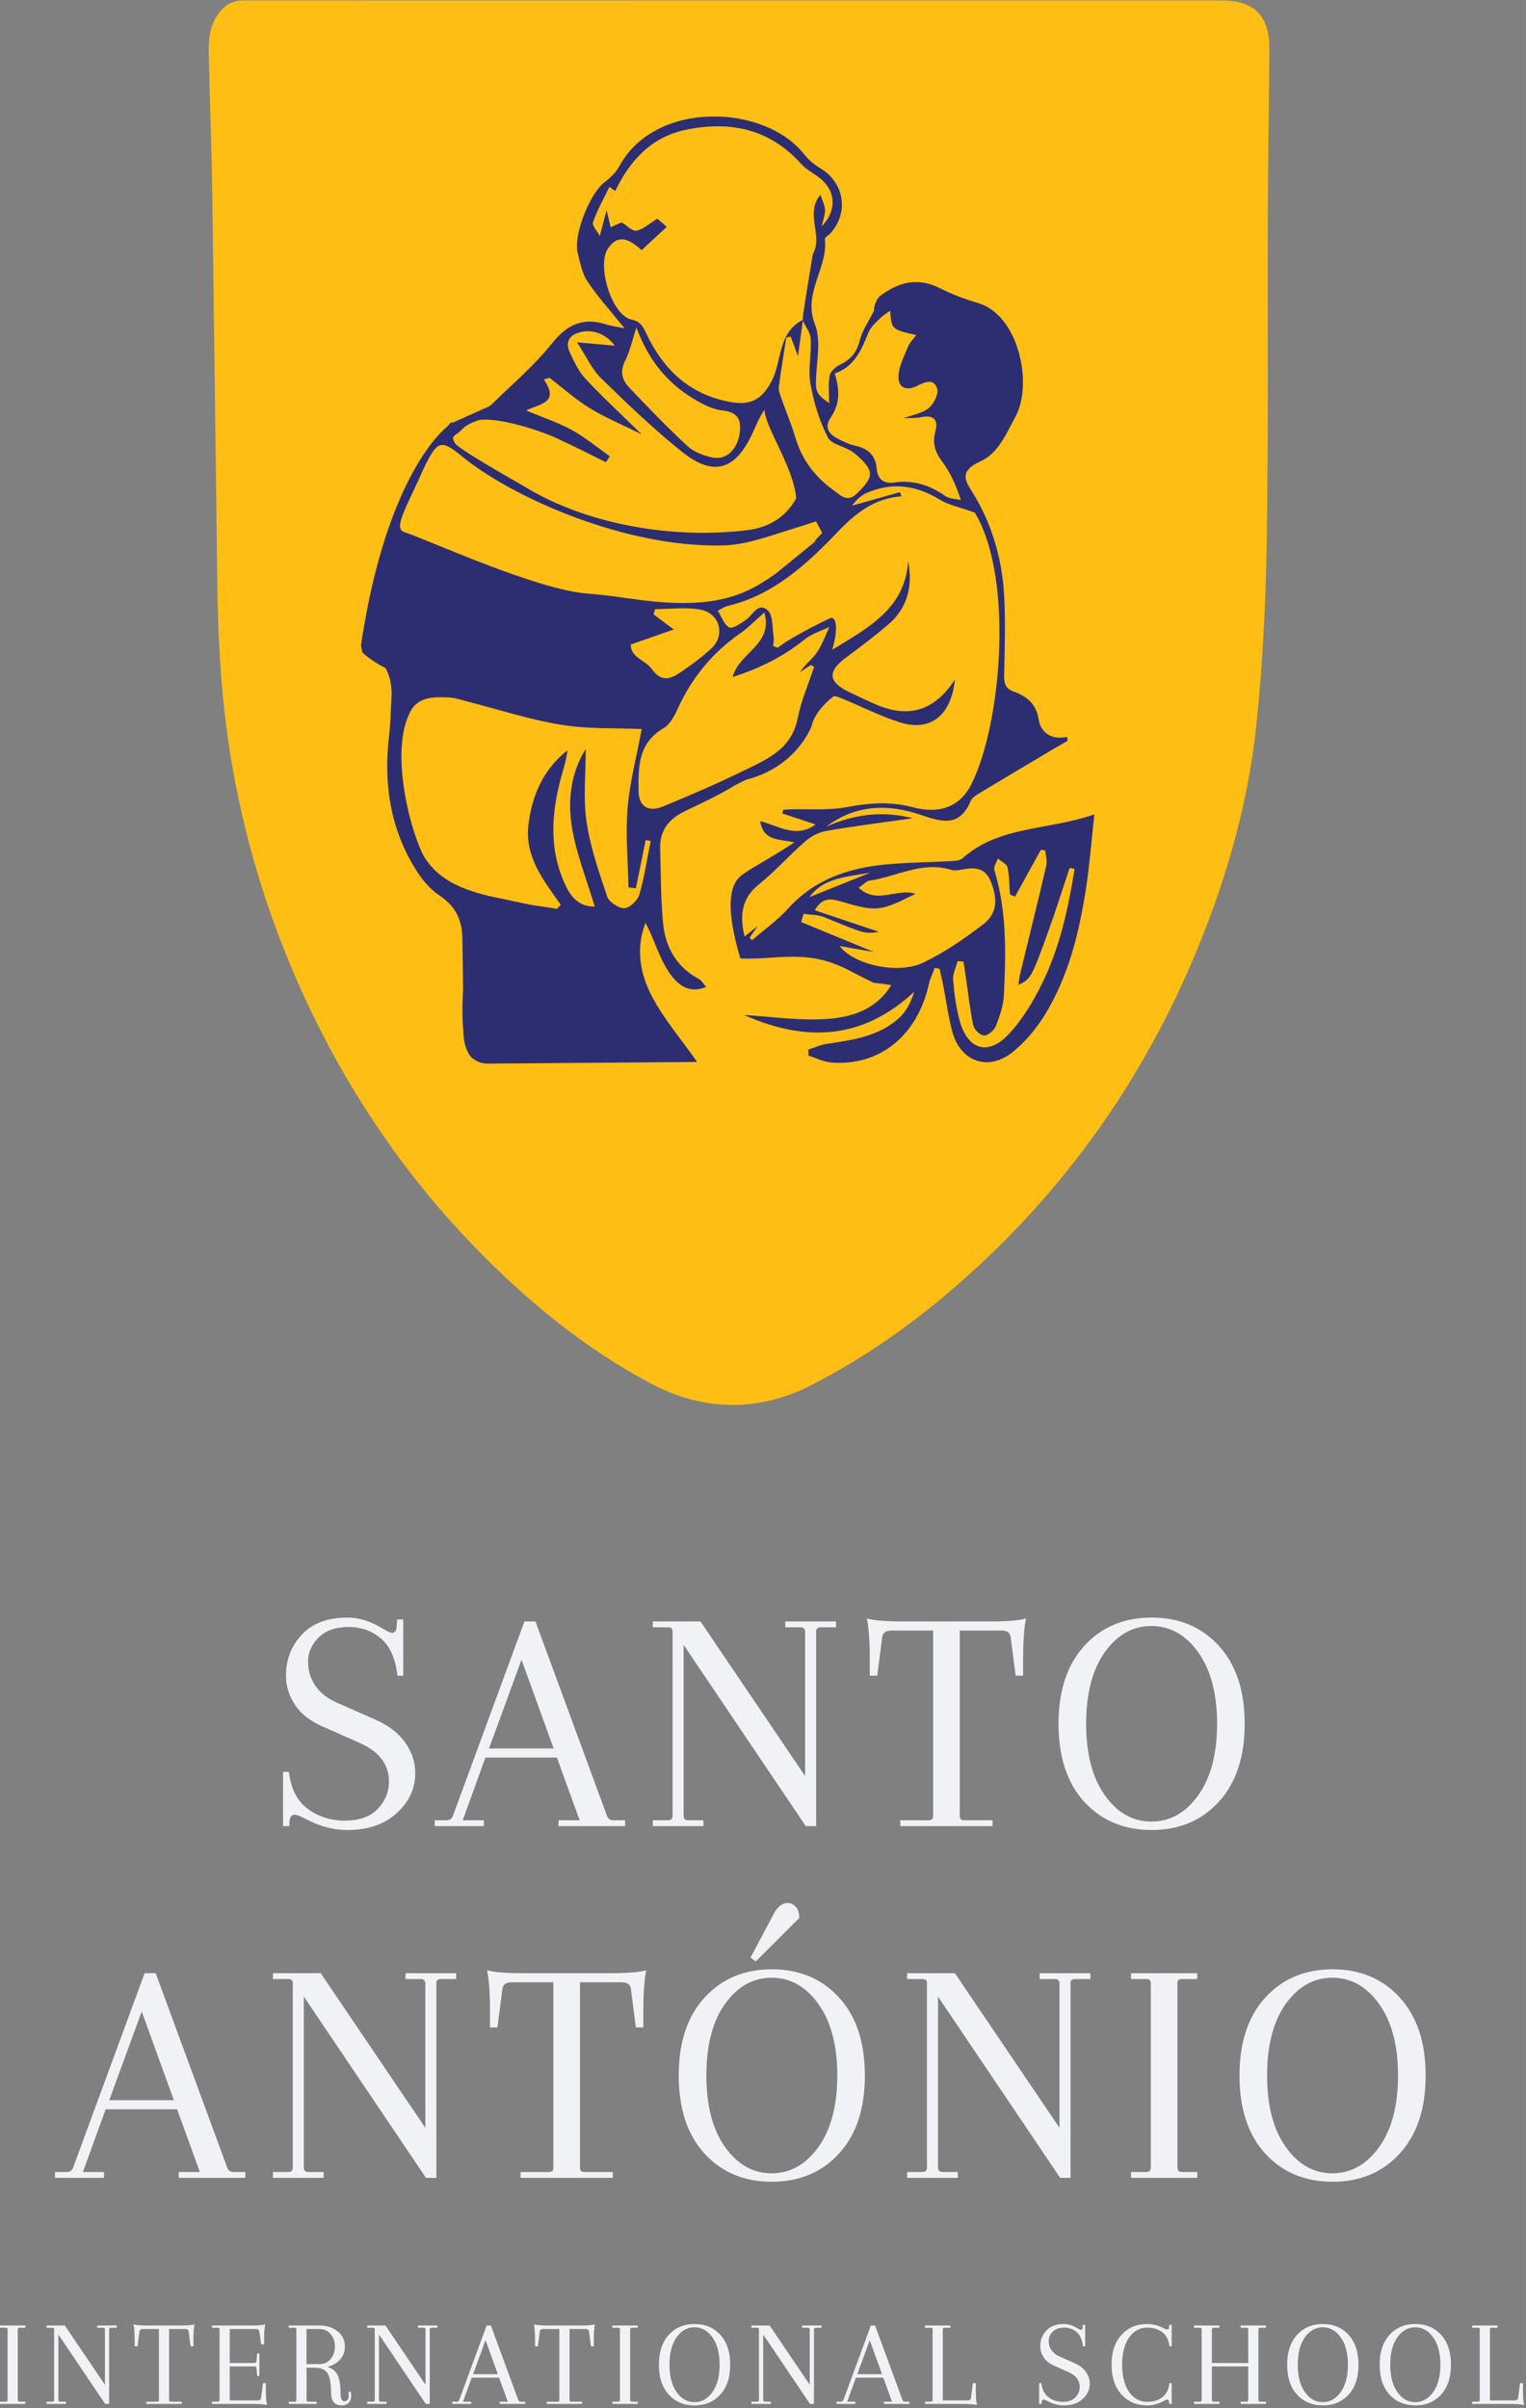
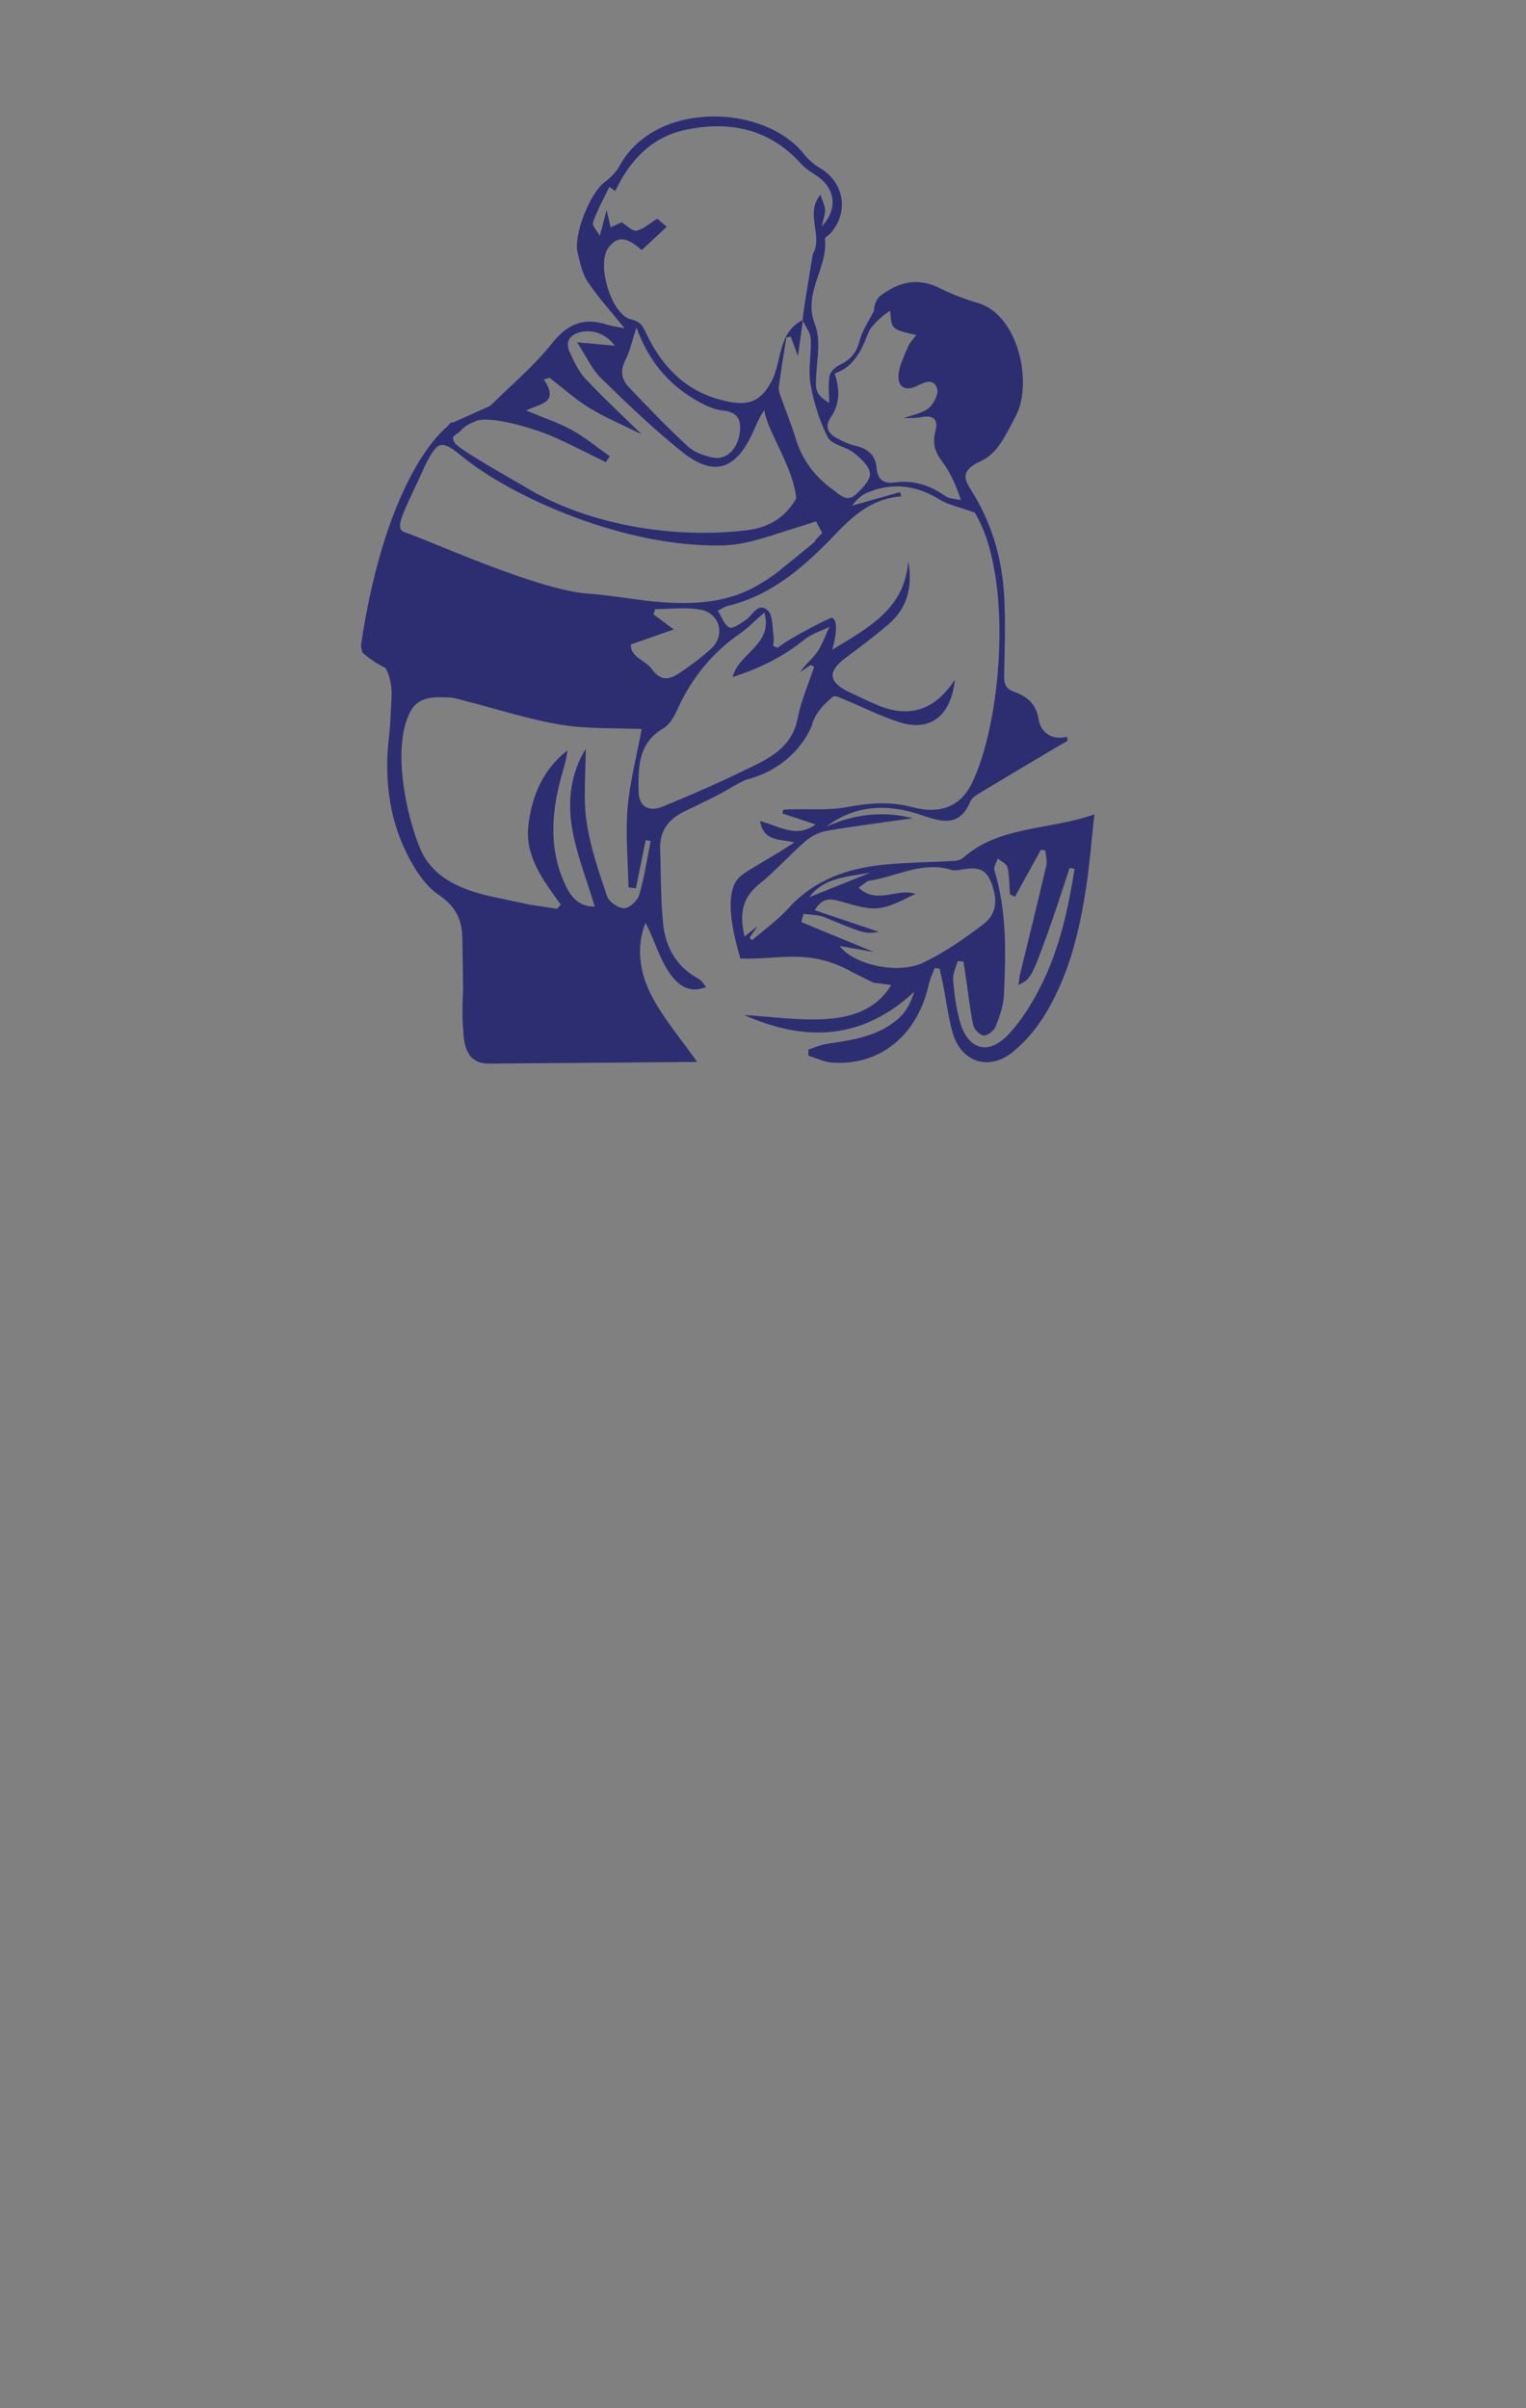
<svg xmlns="http://www.w3.org/2000/svg" width="564" height="890" viewBox="0 0 564 890" version="1.1" xml:space="preserve" style="fill-rule:evenodd;clip-rule:evenodd;stroke-linejoin:round;stroke-miterlimit:2;">
  <rect x="0" y="0" width="564" height="890" fill="#808080" stroke="none" />
-   <path d="M469.144,17.979c0.082,-12.197 -5.691,-17.841 -17.697,-17.835c-59.388,0.014 -118.777,0.006 -178.153,0.006c0,0.512 0,-0.518 0,0c-60.948,0 -122.212,0.047 -183.16,-0.001c-4.304,-0 -7.335,1.814 -9.67,5.258c-2.901,4.26 -3.406,9.061 -3.315,14.025c0.323,16.348 1.055,34.216 1.281,50.575c0.671,48.681 1.274,97.363 1.888,146.054c0.289,22.288 1.591,44.462 5.412,66.5c5.562,32.178 15.526,62.906 29.74,92.225c15.332,31.605 35.011,60.261 59.459,85.572c19.434,20.125 40.842,37.811 65.603,50.972c19.54,10.373 39.872,10.647 59.608,0.477c18.598,-9.557 35.743,-21.484 51.642,-35.122c42.173,-36.185 73.036,-80.389 93.225,-132.071c9.619,-24.634 16.536,-50.135 19.314,-76.389c2.4,-22.747 3.502,-45.707 3.866,-68.593c0.647,-40.7 0.251,-81.421 0.405,-122.136c0.06,-19.838 0.446,-39.67 0.552,-59.517" style="fill:#febe13;" />
  <path d="M366.115,325.61c2.709,6.539 2.476,12.026 -2.648,15.955c-6.982,5.33 -14.346,10.444 -22.238,14.22c-9.377,4.511 -25.827,0.728 -30.899,-6.138c4.999,0.875 9.694,1.698 12.642,2.216c-7.985,-3.295 -17.407,-7.187 -26.832,-11.064c0.282,-1.019 0.568,-2.036 0.854,-3.064c2.563,0.396 5.331,0.314 7.664,1.26c14.876,6.106 14.837,6.177 20.236,5.439c-6.535,-2.215 -14.928,-5.035 -23.754,-8.01c2.761,-4.85 6.024,-4.288 9.376,-3.308c13.536,3.947 14.678,3.847 27.822,-2.761c-6.698,-2.278 -14.192,4.117 -20.984,-2.252c1.8,-1.207 2.833,-2.443 4.01,-2.614c9.986,-1.46 19.393,-7.267 30.026,-4.043c1.094,0.339 2.429,0.237 3.595,0.028c4.555,-0.816 8.843,-1.332 11.13,4.136m2.673,-8.317c1.244,1.091 3.288,1.985 3.577,3.276c0.736,3.238 0.653,6.656 0.902,9.999c0.628,0.286 1.248,0.57 1.86,0.86c3.196,-5.779 6.385,-11.564 9.571,-17.334c0.54,0.068 1.09,0.143 1.633,0.223c0.155,1.874 0.781,3.872 0.373,5.63c-3.092,13.296 -6.418,26.56 -9.627,39.826c-0.328,1.346 -0.443,2.728 -0.689,4.274c4.565,-2.194 4.895,-2.663 11.352,-20.651c2.692,-7.471 5.054,-15.063 7.58,-22.603c0.609,0.105 1.227,0.213 1.846,0.339c-2.339,14.613 -5.483,29.102 -12.083,42.493c-3.244,6.594 -7.209,13.144 -12.166,18.493c-7.7,8.32 -15.408,5.906 -18.321,-5.159c-1.269,-4.831 -1.953,-9.879 -2.333,-14.875c-0.165,-2.234 1.08,-4.568 1.676,-6.847c0.719,0.049 1.444,0.109 2.165,0.165c0.312,2.162 0.661,4.313 0.97,6.472c0.846,5.725 1.435,11.497 2.662,17.136c0.341,1.548 2.571,3.698 3.949,3.72c1.475,0.016 3.715,-1.871 4.338,-3.422c1.462,-3.697 2.833,-7.656 3.023,-11.575c0.733,-15.478 1.094,-30.979 -3.525,-46.092c-0.38,-1.204 0.804,-2.888 1.267,-4.348m-47.124,5.256c-8.315,3.328 -15.396,6.175 -22.507,9.025c5.116,-7.061 13.35,-7.435 22.507,-9.025m27.661,-139.243c-5.704,-4.007 -11.791,-5.965 -18.741,-4.984c-3.892,0.544 -6.228,-1.048 -6.564,-5.118c-0.398,-4.878 -3.125,-7.393 -7.846,-8.443c-2.507,-0.551 -4.93,-1.736 -7.197,-2.996c-3.111,-1.739 -4.151,-4.283 -1.915,-7.526c3.37,-4.881 3.394,-10.125 1.433,-16.215c7.048,-2.386 9.806,-8.324 12.364,-14.86c0.947,-2.42 3.185,-4.346 5.291,-6.322l2.695,-1.932c0.057,0.002 0.101,0.009 0.159,0.011c0.497,6.84 0.497,6.84 9.618,8.903c-1.147,1.604 -2.403,2.795 -3.003,4.266c-1.408,3.454 -3.28,6.981 -3.542,10.583c-0.314,4.453 2.709,6.018 6.724,4.011c2.929,-1.484 6.273,-2.948 7.557,0.877c0.641,1.945 -1.218,5.716 -3.089,7.253c-2.414,1.97 -5.994,2.508 -9.356,3.772c2.21,-0.126 4.452,0.022 6.596,-0.404c4.522,-0.929 6.363,0.928 5.222,5.145c-1.17,4.315 -0.255,7.627 2.409,11.166c2.952,3.931 5.096,8.459 6.986,14.337c-1.959,-0.482 -4.275,-0.444 -5.801,-1.524m-33.107,-0.491c-3.224,2.954 -5.888,-0.029 -8.448,-1.871c-6.714,-4.869 -11.409,-11.122 -13.796,-19.188c-1.477,-4.985 -3.536,-9.791 -5.252,-14.706c-0.457,-1.31 -1.047,-2.773 -0.87,-4.063c0.787,-6.095 1.812,-12.155 2.774,-18.231c0.532,-0.11 1.073,-0.226 1.61,-0.345c0.846,2.305 1.705,4.584 2.689,7.206c0.617,-4.442 1.205,-8.754 1.803,-13.069c-0.029,-0.063 -0.064,-0.122 -0.092,-0.187c-0,-0.026 0.003,-0.051 0.008,-0.076c-9.299,4.733 -7.536,15.168 -11.499,22.663c-3.572,6.721 -7.696,8.964 -15.096,7.65c-15.213,-2.703 -24.994,-12.075 -31.309,-25.589c-1.193,-2.513 -2.059,-4.17 -5.445,-4.932c-7.333,-1.656 -12.953,-20.403 -8.442,-26.485c3.247,-4.383 6.639,-4.231 12.31,0.856c2.858,-2.664 5.735,-5.346 9.257,-8.609c-1.817,-1.581 -3.25,-2.821 -3.483,-3.02c-3.016,1.868 -5.211,3.935 -7.728,4.456c-1.463,0.303 -3.438,-1.879 -5.42,-3.091c-0.818,0.352 -2.463,1.082 -4.122,1.804c-0.48,-2.121 -0.978,-4.246 -1.466,-6.371c-0.748,2.838 -1.5,5.68 -2.514,9.557c-0.862,-1.629 -2.931,-3.762 -2.496,-5.02c1.542,-4.515 3.954,-8.739 6.026,-13.082c0.709,0.52 1.436,1.039 2.161,1.551c5.481,-11.413 13.464,-20.1 26.375,-22.714c16.241,-3.288 30.725,-0.227 42.291,12.612c1.69,1.879 4.034,3.205 6.15,4.684c6.587,4.671 7.54,12.134 1.51,18.458c0.558,-2.615 1.294,-4.403 1.213,-6.161c-0.091,-1.717 -1.008,-3.382 -1.706,-5.514c-5.874,7.001 1.169,15.034 -2.816,21.974c-3.417,20.904 -3.444,21.069 -3.751,24.323c0.045,-0.022 0.084,-0.046 0.13,-0.071c-0.016,0.111 -0.028,0.223 -0.046,0.334c1.058,2.217 2.785,4.389 2.907,6.654c0.32,5.536 -1.031,11.252 -0.1,16.614c1.193,6.81 3.275,13.702 6.419,19.82c1.407,2.774 6.621,3.359 9.547,5.665c2.556,2.033 5.831,4.966 6.035,7.697c0.189,2.496 -2.964,5.676 -5.318,7.817m-18.02,19.856l-10.184,8.283c-2.222,1.904 -5.726,4.054 -8.203,5.5c-10.506,6.076 -22.164,6.923 -33.877,6.211c-9.573,-0.575 -19.024,-2.587 -28.598,-3.259c-18.88,-1.323 -58.931,-19.798 -67.889,-22.74c-4.178,-1.37 0.345,-8.283 7.735,-24.768c4.376,-8.631 5.806,-9.628 13.1,-3.597c18.853,15.595 60.96,34.232 97.047,33.29c9.003,-0.235 17.989,-3.853 26.97,-6.542c2.448,-0.728 4.858,-1.566 7.29,-2.352c0.467,0.844 1.846,3.453 2.303,4.278c-5.694,5.696 0.549,0.614 -5.694,5.696m-35.33,37.045c-3.514,3.228 -7.39,6.108 -11.345,8.774c-3.732,2.521 -7.051,3.796 -10.717,-1.321c-2.306,-3.232 -7.757,-4.114 -7.672,-8.959c5.501,-1.928 10.221,-3.581 15.889,-5.555c-3.287,-2.445 -5.375,-4.021 -7.472,-5.583c0.184,-0.644 0.376,-1.285 0.551,-1.927c5.652,-0 11.465,-0.839 16.905,0.211c7.13,1.377 9.119,9.569 3.861,14.36m10.797,-5.689c2.89,-2.008 5.371,-4.624 8.837,-7.642c3.352,11.942 -9.338,14.708 -11.741,23.862c10.433,-3.343 18.984,-7.743 26.716,-13.973c2.577,-2.075 6.012,-3.06 9.064,-4.558c-1.489,3.152 -2.632,6.538 -4.584,9.377c-1.771,2.566 -4.406,4.542 -6.291,7.311c1.328,-0.869 2.662,-1.728 4.004,-2.599c0.408,0.22 0.814,0.438 1.227,0.653c-2.091,6.36 -4.831,12.582 -6.109,19.095c-2.294,11.665 -11.784,15.299 -20.583,19.601c-9.549,4.667 -19.342,8.859 -29.168,12.923c-5.303,2.189 -8.941,0.102 -9.025,-5.664c-0.127,-8.822 -0.185,-17.822 9.23,-23.264c2.348,-1.359 4.019,-4.492 5.222,-7.157c5.193,-11.474 12.836,-20.778 23.201,-27.965m-37.392,96.676c-0.629,2.144 -3.616,4.957 -5.553,4.976c-2.168,0.042 -5.655,-2.333 -6.341,-4.395c-3.064,-9.094 -6.255,-18.318 -7.617,-27.769c-1.269,-8.722 -0.275,-17.769 -0.275,-26.709c-5.552,8.811 -6.719,19.048 -5.086,29.07c1.605,9.747 5.415,19.122 8.407,29.155c-4.748,0.223 -8.1,-2.494 -10.288,-6.789c-6.729,-13.376 -5.897,-27.21 -2.083,-41.143c0.883,-3.208 1.921,-6.365 2.291,-9.786c-9,7.093 -13.179,16.797 -14.438,27.704c-1.366,11.708 5.644,20.483 11.966,29.369c-0.457,0.488 -0.923,1.001 -1.383,1.502l-9.971,-1.502l-15.263,-3.243c-10.036,-2.472 -18.193,-5.914 -23.405,-13.754c-4.654,-6.954 -13.957,-39.494 -5.345,-54.772c2.965,-5.263 8.853,-5.05 14.13,-4.821c2.161,0.101 4.319,0.873 6.457,1.415c11.627,2.961 23.11,6.741 34.904,8.662c10.011,1.65 20.369,1.163 29.783,1.579c-1.84,9.98 -4.411,19.587 -5.22,29.342c-0.796,9.654 0.153,19.452 0.345,29.197c0.916,0.104 1.816,0.21 2.726,0.316c1.209,-5.948 2.431,-11.881 3.643,-17.82c0.608,0.11 1.212,0.212 1.824,0.341c-1.334,6.645 -2.31,13.406 -4.208,19.875m-65.604,-171.915c1.193,-1.322 2.851,-2.331 6.389,-3.54c7.121,-1.073 21.901,3.667 28.173,6.498c6.313,2.838 12.463,6.045 18.691,9.077c0.488,-0.719 0.962,-1.453 1.452,-2.175c-4.665,-3.289 -9.096,-6.994 -14.068,-9.733c-5.034,-2.766 -10.578,-4.573 -16.845,-7.184c4.654,-2.469 12.654,-2.621 6.525,-11.49c0.711,-0.19 1.428,-0.389 2.136,-0.585c4.91,3.758 9.534,7.937 14.774,11.158c5.671,3.486 11.893,6.06 19.231,9.695c-7.782,-7.617 -14.527,-13.846 -20.778,-20.556c-2.523,-2.713 -4.207,-6.341 -5.779,-9.785c-1.619,-3.549 -0.396,-6.164 3.622,-7.327c4.15,-1.193 9.471,0.11 13.056,4.927c-3.927,-0.347 -7.831,-0.708 -13.974,-1.246c3.503,5.374 5.514,9.993 8.852,13.245c9.623,9.399 19.382,18.751 29.868,27.16c11.621,9.363 19.744,6.911 26.069,-6.672c1.397,-2.965 2.538,-6.03 4.465,-8.761c0.432,6.802 10.835,21.324 11.73,32.681c-4.01,7.366 -10.623,10.845 -17.87,11.753c-27.94,3.466 -59.857,-2.14 -82.677,-16.172c-2.129,-1.31 -24.31,-13.686 -25.628,-16.049c-1.68,-3.03 0.259,-2.331 2.586,-4.919m60.404,-25.523c1.772,-3.483 2.579,-7.45 4.158,-12.22c4.324,11.91 11.307,20.488 21.266,26.434c3.213,1.921 6.868,3.848 10.482,4.225c5.829,0.606 7.119,3.55 6.378,8.515c-0.874,5.974 -4.985,9.937 -10.043,8.879c-3.235,-0.686 -6.808,-1.992 -9.153,-4.158c-7.516,-6.947 -14.614,-14.33 -21.661,-21.751c-2.629,-2.758 -3.438,-6.004 -1.427,-9.924m121.504,184.94c-8.319,0.472 -16.666,0.533 -24.951,1.285c-13.923,1.273 -26.561,5.478 -36.364,16.336c-3.943,4.343 -8.84,7.814 -13.296,11.68c-0.306,-0.303 -0.614,-0.611 -0.922,-0.911c0.922,-1.328 1.832,-2.648 2.997,-4.346c-1.747,1.408 -3.129,2.513 -4.855,3.891c-1.819,-7.793 -1.22,-14.057 5.335,-19.304c6.112,-4.902 11.326,-10.888 17.264,-16.019c2.15,-1.846 5.098,-3.299 7.884,-3.752c10.646,-1.822 21.369,-3.167 31.71,-4.639c-10.662,-2.745 -21.452,-1.642 -31.971,3.095c10.86,-8.245 22.955,-8.416 34.926,-4.329c7.872,2.689 14.309,4.56 18.363,-5.043c0.494,-1.183 1.871,-2.136 3.067,-2.847c9.249,-5.58 18.548,-11.091 27.828,-16.609c1.658,-0.977 3.308,-1.901 4.967,-2.86c-0.052,-0.495 -0.109,-0.995 -0.165,-1.494c-5.913,1.389 -9.774,-1.82 -10.49,-6.356c-0.965,-6.083 -4.55,-8.661 -9.397,-10.44c-3.123,-1.157 -3.432,-3.201 -3.37,-6.09c0.192,-9.628 0.526,-19.283 0.018,-28.888c-0.693,-12.997 -4.05,-25.472 -10.62,-36.76c-3.197,-5.473 -7.172,-9.195 2.075,-13.421c6.333,-2.893 9.345,-10.115 12.845,-16.683c6.26,-11.76 1.187,-37.29 -14.069,-41.728c-4.788,-1.401 -9.545,-3.198 -13.995,-5.449c-7.765,-3.902 -14.509,-2.468 -20.888,1.99c-0.364,0.221 -0.684,0.461 -0.974,0.711c-0.266,0.198 -0.528,0.389 -0.79,0.598c0.05,0.005 0.082,0.028 0.121,0.042c-1.992,2.217 -1.822,4.967 -1.822,4.967c-1.843,3.712 -4.356,7.238 -5.343,11.156c-1.111,4.411 -3.38,6.963 -7.286,8.846c-1.581,0.768 -3.491,2.466 -3.786,4.017c-0.596,3.09 -0.166,6.383 -0.166,10.146c-4.844,-3.279 -5.076,-4.565 -4.844,-9.423c0.304,-6.584 1.858,-13.931 -0.41,-19.665c-4.611,-11.685 4.916,-20.844 3.679,-31.578c-0.056,-0.606 1.358,-1.345 2.031,-2.071c7.005,-7.807 5.128,-18.855 -3.917,-24.188c-2.147,-1.273 -4.19,-3.008 -5.725,-4.962c-14.564,-18.656 -55.076,-20.254 -68.392,4.368c-1.269,2.33 -3.409,4.339 -5.558,5.974c-5.326,4.092 -11.463,19.452 -9.823,25.983c0.897,3.623 1.625,7.575 3.628,10.584c3.742,5.631 8.351,10.679 13.708,17.325c-3.503,-0.719 -5.072,-0.895 -6.54,-1.367c-8.565,-2.794 -14.574,-0.244 -20.314,6.979c-6.59,8.277 -14.849,15.211 -22.432,22.678c-0.661,0.648 -1.695,0.971 -2.588,1.372c-3.888,1.767 -7.785,3.498 -11.446,5.134c-0.271,-0 -0.544,-0.008 -0.822,-0.016l-1.593,1.741c-0,-0 -22.144,16.377 -31.701,80.725c0.17,0.855 0.322,1.704 0.518,2.571l-0.001,-0c3.941,3.588 8.56,5.727 8.56,5.727c1.891,3.371 2.483,7.262 2.186,11.676c-0.299,4.425 -0.299,8.871 -0.838,13.26c-1.852,15.344 -0.237,30.258 6.742,44.08c2.823,5.57 6.622,11.542 11.622,14.881c6.258,4.181 8.572,9.173 8.694,15.923c0.126,6.42 0.222,12.841 0.281,19.265c-0.045,0.638 -0.584,8.25 0.079,15.046c0.062,3.511 0.714,6.285 1.932,8.281c0.493,0.961 1.084,1.694 1.799,2.104l0.054,0.015c1.493,1.181 3.413,1.75 5.748,1.677l0.079,0.022l25.777,-0.206c0.028,0.006 0.06,0.014 0.089,0.02c0.002,-0.009 0.007,-0.014 0.011,-0.023l50.935,-0.41c-6.056,-8.614 -12.403,-15.966 -16.763,-24.333c-4.367,-8.341 -5.982,-17.764 -2.325,-27.092c2.91,5.433 4.536,11.261 7.467,16.329c4.443,7.72 9.169,9.689 14.959,7.403c-0.989,-1.101 -1.689,-2.436 -2.8,-3.027c-8.213,-4.418 -12.26,-11.701 -13.131,-20.501c-0.895,-9.142 -0.791,-18.402 -1.085,-27.614c-0.205,-6.636 3.157,-10.921 8.953,-13.737c5.955,-2.905 12.041,-5.649 17.696,-9.083c1.555,-0.942 3.366,-1.835 5.223,-2.678l-0.004,0.005c18.897,-4.874 24.144,-19.924 24.144,-19.924c1.459,-6.213 8.156,-10.915 8.162,-10.92c0.601,0.027 1.182,0.105 1.711,0.317c7.658,3.004 15.002,6.919 22.834,9.374c11.11,3.486 18.874,-2.515 20.209,-15.84c-7.538,11.608 -17.103,14.298 -28.769,9.361c-3.513,-1.487 -6.953,-3.151 -10.403,-4.797c-7.657,-3.673 -7.941,-7.644 -1.138,-12.651c5.324,-3.935 10.613,-7.945 15.656,-12.235c7.181,-6.121 9.118,-14.173 7.416,-23.479c-1.262,17.656 -14.612,24.512 -28.084,32.79c2.164,-7.642 1.579,-11.491 -0.253,-11.871c-0.431,0.027 -14.959,7.076 -19.918,11.13c-0.541,-0.213 -1.111,-0.439 -1.654,-0.648c0.068,-1.155 0.339,-2.342 0.152,-3.456c-0.541,-3.355 -0.165,-7.906 -2.183,-9.736c-3.61,-3.237 -5.539,1.893 -8.17,3.61c-1.893,1.247 -4.639,3.297 -6,2.707c-1.86,-0.818 -2.763,-3.808 -4.284,-6.175c1.799,-0.899 2.637,-1.525 3.567,-1.748c16.893,-3.971 29.222,-15.329 40.523,-27.149c6.934,-7.242 13.691,-12.593 23.776,-13.398c-0.182,-0.505 -0.363,-1.014 -0.539,-1.533c-5.893,1.663 -11.8,3.332 -17.697,4.992c1.493,-1.985 3.213,-3.716 5.292,-4.641c9.368,-4.115 18.257,-2.996 27.007,2.35c3.34,2.045 7.459,2.842 13.081,4.881c14.657,24.402 9.688,78.821 -1.343,100.5c-4.143,8.156 -11.705,11.05 -21.643,8.364c-8.216,-2.206 -16.139,-1.566 -24.412,-0.021c-6.732,1.261 -13.817,0.612 -20.745,0.811c-0.885,0.031 -1.772,0.086 -2.657,0.122c-0.099,0.468 -0.211,0.928 -0.322,1.416c3.911,1.292 7.845,2.57 12.252,4.04c-7.203,5.309 -13.571,0.503 -20.486,-1.229c1.276,7.619 7.152,6.552 12.66,7.867c-9.882,6.511 -16.73,9.824 -19.902,12.489c-5.72,4.803 -3.923,17.336 -0.071,30.406c14.228,0.642 25.263,-4.032 41.483,5.112l7.249,3.626c1.071,0.535 0,-0 7.043,1.113c-5.829,9.477 -15.319,12.103 -25.016,12.589c-9.741,0.495 -19.601,-0.949 -29.398,-1.549c22.48,9.967 43.562,9.429 62.907,-8.579c-1.273,4.019 -2.971,7.301 -5.54,9.634c-7.538,6.879 -17.227,8.202 -26.834,9.632c-2.307,0.347 -4.502,1.378 -6.755,2.082c0.012,0.769 0.028,1.536 0.043,2.29c2.859,0.871 5.687,2.31 8.599,2.525c17.783,1.347 31.71,-10.047 35.883,-28.954c0.463,-2.062 1.44,-4.015 2.169,-6.01c0.6,0.09 1.215,0.185 1.802,0.281c0.451,2.048 0.947,4.111 1.356,6.175c1.11,5.704 1.851,11.524 3.364,17.114c3.006,11.14 13.294,14.769 22.34,7.49c4.591,-3.696 8.62,-8.521 11.739,-13.556c8.923,-14.449 12.851,-30.699 15.371,-47.285c1.284,-8.404 1.936,-16.897 3.046,-26.975c-17.314,6.012 -35.099,4.133 -48.6,16.135c-0.805,0.715 -2.184,1.008 -3.298,1.068" style="fill:#2d2e71;" />
-   <path d="M127.328,887.523c0.46,0 0.836,-0.191 1.127,-0.575c0.291,-0.383 0.437,-0.843 0.437,-1.38c-0,-0.536 -0.046,-1.035 -0.138,-1.495l0.874,-0.138c0.123,0.46 0.184,0.966 0.184,1.518c0,1.104 -0.33,1.978 -0.989,2.622c-0.659,0.644 -1.51,0.966 -2.553,0.966c-2.607,0 -3.91,-1.579 -3.91,-4.738c-0,-3.158 -0.399,-5.481 -1.196,-6.969c-0.797,-1.487 -2.423,-2.231 -4.876,-2.231l-2.99,0l-0,11.914c-0,0.43 0.215,0.644 0.644,0.644l3.082,0l-0,0.828l-10.304,0l-0,-0.828l2.162,0c0.429,0 0.644,-0.214 0.644,-0.644l-0,-26.128c-0,-0.368 -0.215,-0.552 -0.644,-0.552l-2.162,0l-0,-0.828l11.454,0c2.576,0 4.769,0.706 6.578,2.116c1.809,1.411 2.714,3.297 2.714,5.658c0,1.902 -0.59,3.504 -1.771,4.807c-1.181,1.304 -2.737,2.201 -4.669,2.691c2.177,0.736 3.557,2.055 4.14,3.956c0.46,1.564 0.69,3.42 0.69,5.566c-0,2.147 0.491,3.22 1.472,3.22Zm304.842,0.966l-0.046,-0.644c-0.031,-0.644 -0.276,-0.966 -0.736,-0.966c-0.245,0 -0.69,0.169 -1.334,0.506c-1.993,1.104 -4.002,1.656 -6.026,1.656c-3.864,0 -7.03,-1.334 -9.499,-4.002c-2.469,-2.668 -3.703,-6.34 -3.703,-11.017c-0,-4.676 1.219,-8.356 3.657,-11.04c2.438,-2.683 5.62,-4.025 9.545,-4.025c1.993,0 3.987,0.506 5.98,1.518c0.644,0.338 1.104,0.506 1.38,0.506c0.46,0 0.705,-0.322 0.736,-0.966l0.046,-0.782l0.874,0l0,7.958l-0.828,0c-0.276,-2.361 -1.158,-4.101 -2.645,-5.221c-1.487,-1.119 -3.335,-1.679 -5.543,-1.679c-2.791,0 -5.037,1.227 -6.739,3.68c-1.702,2.454 -2.553,5.812 -2.553,10.074c-0,4.263 0.859,7.606 2.576,10.028c1.717,2.423 3.956,3.634 6.716,3.634c2.208,0 4.056,-0.559 5.543,-1.679c1.487,-1.119 2.369,-2.859 2.645,-5.221l0.828,0l-0,7.682l-0.874,0Zm81.374,-3.45c-2.423,-2.668 -3.634,-6.348 -3.634,-11.04c0,-4.692 1.219,-8.372 3.657,-11.04c2.438,-2.668 5.612,-4.002 9.522,-4.002c3.91,0 7.084,1.334 9.522,4.002c2.438,2.668 3.657,6.348 3.657,11.04c-0,4.692 -1.219,8.372 -3.657,11.04c-2.438,2.668 -5.612,4.002 -9.522,4.002c-3.91,0 -7.092,-1.334 -9.545,-4.002Zm-34.178,0c-2.423,-2.668 -3.634,-6.348 -3.634,-11.04c-0,-4.692 1.219,-8.372 3.657,-11.04c2.438,-2.668 5.612,-4.002 9.522,-4.002c3.91,0 7.084,1.334 9.522,4.002c2.438,2.668 3.657,6.348 3.657,11.04c-0,4.692 -1.219,8.372 -3.657,11.04c-2.438,2.668 -5.612,4.002 -9.522,4.002c-3.91,0 -7.092,-1.334 -9.545,-4.002Zm-86.204,4.002c-2.024,0 -4.048,-0.552 -6.072,-1.656c-0.675,-0.337 -1.135,-0.506 -1.38,-0.506c-0.46,0 -0.705,0.322 -0.736,0.966l-0.046,0.644l-0.874,0l-0,-7.682l0.828,0c0.276,2.362 1.158,4.102 2.645,5.221c1.487,1.12 3.251,1.679 5.29,1.679c2.039,0 3.588,-0.552 4.646,-1.656c1.058,-1.104 1.587,-2.407 1.587,-3.91c-0,-2.392 -1.38,-4.201 -4.14,-5.428l-5.474,-2.438c-1.656,-0.736 -2.898,-1.74 -3.726,-3.013c-0.828,-1.272 -1.242,-2.645 -1.242,-4.117c-0,-2.238 0.751,-4.163 2.254,-5.773c1.503,-1.61 3.665,-2.415 6.486,-2.415c1.656,0 3.358,0.552 5.106,1.656c0.583,0.338 0.981,0.506 1.196,0.506c0.399,0 0.613,-0.322 0.644,-0.966l0.046,-0.92l0.874,0l-0,7.958l-0.828,0c-0.245,-2.361 -1.004,-4.101 -2.277,-5.221c-1.273,-1.119 -2.821,-1.679 -4.646,-1.679c-1.825,0 -3.235,0.499 -4.232,1.495c-0.997,0.997 -1.495,2.132 -1.495,3.404c-0,1.273 0.345,2.415 1.035,3.427c0.69,1.012 1.71,1.81 3.059,2.392l5.52,2.438c1.84,0.828 3.228,1.909 4.163,3.243c0.935,1.334 1.403,2.768 1.403,4.301c-0,2.178 -0.874,4.064 -2.622,5.658c-1.748,1.595 -4.079,2.392 -6.992,2.392Zm-146.004,-4.002c-2.423,-2.668 -3.634,-6.348 -3.634,-11.04c-0,-4.692 1.219,-8.372 3.657,-11.04c2.438,-2.668 5.612,-4.002 9.522,-4.002c3.91,0 7.084,1.334 9.522,4.002c2.438,2.668 3.657,6.348 3.657,11.04c-0,4.692 -1.219,8.372 -3.657,11.04c-2.438,2.668 -5.612,4.002 -9.522,4.002c-3.91,0 -7.092,-1.334 -9.545,-4.002Zm-168.82,3.45l-0,-0.828l2.162,0c0.429,0 0.644,-0.214 0.644,-0.644l-0,-26.128c-0,-0.368 -0.215,-0.552 -0.644,-0.552l-2.162,0l-0,-0.828l14.582,0c2.423,0 4.125,-0.138 5.106,-0.414c-0.276,1.258 -0.414,3.006 -0.414,5.244l-0,2.162l-1.058,0l-0.69,-4.692c-0.061,-0.674 -0.491,-1.012 -1.288,-1.012l-9.66,0l-0,12.558l9.246,0c0.368,0 0.583,-0.214 0.644,-0.644l0.23,-2.852l0.828,0l-0,8.28l-0.828,0l-0.23,-2.852c-0.061,-0.429 -0.276,-0.644 -0.644,-0.644l-9.246,0l-0,12.558l10.304,0c0.797,0 1.227,-0.337 1.288,-1.012l0.69,-5.382l1.058,0l-0,2.162c-0,2.699 0.138,4.677 0.414,5.934c-0.981,-0.276 -2.683,-0.414 -5.106,-0.414l-15.226,0Zm465.75,0l-0,-0.828l2.162,0c0.429,0 0.644,-0.214 0.644,-0.644l-0,-26.128c-0,-0.368 -0.215,-0.552 -0.644,-0.552l-2.162,0l-0,-0.828l9.384,0l-0,0.828l-2.162,0c-0.429,0 -0.644,0.184 -0.644,0.552l-0,26.312l9.154,0c0.797,0 1.227,-0.337 1.288,-1.012l0.69,-5.382l1.058,0l-0,2.162c-0,2.699 0.138,4.677 0.414,5.934c-0.981,-0.276 -2.683,-0.414 -5.106,-0.414l-14.076,0Zm-202.216,0l-0,-0.828l2.162,0c0.429,0 0.644,-0.214 0.644,-0.644l-0,-26.128c-0,-0.368 -0.215,-0.552 -0.644,-0.552l-2.162,0l-0,-0.828l9.384,0l-0,0.828l-2.162,0c-0.429,0 -0.644,0.184 -0.644,0.552l-0,26.312l9.154,0c0.797,0 1.227,-0.337 1.288,-1.012l0.69,-5.382l1.058,0l-0,2.162c-0,2.699 0.138,4.677 0.414,5.934c-0.981,-0.276 -2.683,-0.414 -5.106,-0.414l-14.076,0Zm-279.358,-27.692l-0,26.312c-0,0.368 0.215,0.552 0.644,0.552l4.002,0l-0,0.828l-13.064,0l-0,-0.828l4.002,0c0.429,0 0.644,-0.184 0.644,-0.552l-0,-26.312l-5.934,0c-0.797,0 -1.227,0.338 -1.288,1.012l-0.69,5.382l-1.058,0l-0,-2.162c-0,-2.698 -0.138,-4.676 -0.414,-5.934c0.981,0.276 2.683,0.414 5.106,0.414l12.328,0c2.423,0 4.125,-0.138 5.106,-0.414c-0.276,1.258 -0.414,3.236 -0.414,5.934l-0,2.162l-1.058,0l-0.69,-5.382c-0.061,-0.674 -0.491,-1.012 -1.288,-1.012l-5.934,0Zm131.606,27.692l-9.43,0l-0,-0.828l2.99,0l-3.22,-8.878l-10.12,0l-3.22,8.878l2.99,0l-0,0.828l-6.946,0l-0,-0.828l1.702,0c0.429,0 0.721,-0.214 0.874,-0.644l10.12,-27.508l1.564,0l10.12,27.508c0.153,0.43 0.445,0.644 0.874,0.644l1.702,0l-0,0.828Zm-155.25,0l-17.296,-25.668l-0,24.196c-0,0.43 0.215,0.644 0.644,0.644l2.162,0l-0,0.828l-7.176,0l-0,-0.828l2.162,0c0.429,0 0.644,-0.214 0.644,-0.644l-0,-26.128c-0,-0.368 -0.215,-0.552 -0.644,-0.552l-2.162,0l-0,-0.828l6.762,0l14.812,21.896l-0,-20.424c-0,-0.429 -0.215,-0.644 -0.644,-0.644l-2.162,0l-0,-0.828l7.176,0l-0,0.828l-2.162,0c-0.429,0 -0.644,0.184 -0.644,0.552l-0,27.6l-1.472,0Zm190.256,-1.472l-0,-26.128c-0,-0.368 -0.215,-0.552 -0.644,-0.552l-2.162,0l-0,-0.828l9.384,0l-0,0.828l-2.162,0c-0.429,0 -0.644,0.184 -0.644,0.552l-0,26.128c-0,0.43 0.215,0.644 0.644,0.644l2.162,0l-0,0.828l-9.384,0l-0,-0.828l2.162,0c0.429,0 0.644,-0.214 0.644,-0.644Zm-71.76,1.472l-17.296,-25.668l-0,24.196c-0,0.43 0.215,0.644 0.644,0.644l2.162,0l-0,0.828l-7.176,0l-0,-0.828l2.162,0c0.429,0 0.644,-0.214 0.644,-0.644l-0,-26.128c-0,-0.368 -0.215,-0.552 -0.644,-0.552l-2.162,0l-0,-0.828l6.762,0l14.812,21.896l-0,-20.424c-0,-0.429 -0.215,-0.644 -0.644,-0.644l-2.162,0l-0,-0.828l7.176,0l-0,0.828l-2.162,0c-0.429,0 -0.644,0.184 -0.644,0.552l-0,27.6l-1.472,0Zm-154.56,-1.472l-0,-26.128c-0,-0.368 -0.215,-0.552 -0.644,-0.552l-2.162,0l-0,-0.828l9.384,0l-0,0.828l-2.162,0c-0.429,0 -0.644,0.184 -0.644,0.552l-0,26.128c-0,0.43 0.215,0.644 0.644,0.644l2.162,0l-0,0.828l-9.384,0l-0,-0.828l2.162,0c0.429,0 0.644,-0.214 0.644,-0.644Zm333.316,1.472l-9.43,0l-0,-0.828l2.99,0l-3.22,-8.878l-10.12,0l-3.22,8.878l2.99,0l-0,0.828l-6.946,0l-0,-0.828l1.702,0c0.429,0 0.721,-0.214 0.874,-0.644l10.12,-27.508l1.564,0l10.12,27.508c0.153,0.43 0.445,0.644 0.874,0.644l1.702,0l-0,0.828Zm-36.754,0l-17.296,-25.668l-0,24.196c-0,0.43 0.215,0.644 0.644,0.644l2.162,0l-0,0.828l-7.176,0l-0,-0.828l2.162,0c0.429,0 0.644,-0.214 0.644,-0.644l-0,-26.128c-0,-0.368 -0.215,-0.552 -0.644,-0.552l-2.162,0l-0,-0.828l6.762,0l14.812,21.896l-0,-20.424c-0,-0.429 -0.215,-0.644 -0.644,-0.644l-2.162,0l-0,-0.828l7.176,0l-0,0.828l-2.162,0c-0.429,0 -0.644,0.184 -0.644,0.552l-0,27.6l-1.472,0Zm-88.872,-27.692l-0,26.312c-0,0.368 0.215,0.552 0.644,0.552l4.002,0l-0,0.828l-13.064,0l-0,-0.828l4.002,0c0.429,0 0.644,-0.184 0.644,-0.552l-0,-26.312l-5.934,0c-0.797,0 -1.227,0.338 -1.288,1.012l-0.69,5.382l-1.058,0l-0,-2.162c-0,-2.698 -0.138,-4.676 -0.414,-5.934c0.981,0.276 2.683,0.414 5.106,0.414l12.328,0c2.423,0 4.125,-0.138 5.106,-0.414c-0.276,1.258 -0.414,3.236 -0.414,5.934l-0,2.162l-1.058,0l-0.69,-5.382c-0.061,-0.674 -0.491,-1.012 -1.288,-1.012l-5.934,0Zm250.838,26.22l-0,-12.374l-13.432,0l-0,12.374c-0,0.43 0.215,0.644 0.644,0.644l2.162,0l-0,0.828l-9.384,0l-0,-0.828l2.162,0c0.429,0 0.644,-0.214 0.644,-0.644l-0,-26.128c-0,-0.368 -0.215,-0.552 -0.644,-0.552l-2.162,0l-0,-0.828l9.384,0l-0,0.828l-2.162,0c-0.429,0 -0.644,0.215 -0.644,0.644l-0,12.374l13.432,0l-0,-12.374c-0,-0.429 -0.215,-0.644 -0.644,-0.644l-2.162,0l-0,-0.828l9.384,0l-0,0.828l-2.162,0c-0.429,0 -0.644,0.184 -0.644,0.552l-0,26.128c-0,0.43 0.215,0.644 0.644,0.644l2.162,0l-0,0.828l-9.384,0l-0,-0.828l2.162,0c0.429,0 0.644,-0.214 0.644,-0.644Zm-211.278,-23.138c-1.748,2.484 -2.622,5.858 -2.622,10.12c-0,4.263 0.882,7.636 2.645,10.12c1.763,2.484 3.964,3.726 6.601,3.726c2.637,0 4.845,-1.242 6.624,-3.726c1.779,-2.484 2.668,-5.857 2.668,-10.12c-0,-4.262 -0.889,-7.636 -2.668,-10.12c-1.779,-2.484 -3.987,-3.726 -6.624,-3.726c-2.637,0 -4.845,1.242 -6.624,3.726Zm266.386,0c-1.748,2.484 -2.622,5.858 -2.622,10.12c-0,4.263 0.882,7.636 2.645,10.12c1.763,2.484 3.964,3.726 6.601,3.726c2.637,0 4.845,-1.242 6.624,-3.726c1.779,-2.484 2.668,-5.857 2.668,-10.12c-0,-4.262 -0.889,-7.636 -2.668,-10.12c-1.779,-2.484 -3.987,-3.726 -6.624,-3.726c-2.637,0 -4.845,1.242 -6.624,3.726Zm-34.178,0c-1.748,2.484 -2.622,5.858 -2.622,10.12c-0,4.263 0.882,7.636 2.645,10.12c1.763,2.484 3.964,3.726 6.601,3.726c2.637,0 4.845,-1.242 6.624,-3.726c1.779,-2.484 2.668,-5.857 2.668,-10.12c-0,-4.262 -0.889,-7.636 -2.668,-10.12c-1.779,-2.484 -3.987,-3.726 -6.624,-3.726c-2.637,0 -4.845,1.242 -6.624,3.726Zm-302.818,1.058l-4.6,12.558l9.154,0l-4.554,-12.558Zm142.002,0l-4.6,12.558l9.154,0l-4.554,-12.558Zm-203.504,-4.14l-4.646,0l-0,12.972l4.646,0c1.84,0 3.274,-0.644 4.301,-1.932c1.027,-1.288 1.541,-2.806 1.541,-4.554c-0,-1.748 -0.514,-3.266 -1.541,-4.554c-1.027,-1.288 -2.461,-1.932 -4.301,-1.932Zm142.399,-64.869c-6.324,-6.964 -9.486,-16.57 -9.486,-28.818c0,-12.247 3.182,-21.853 9.546,-28.817c6.364,-6.965 14.649,-10.447 24.855,-10.447c10.207,0 18.492,3.482 24.856,10.447c6.364,6.964 9.545,16.57 9.545,28.817c0,12.248 -3.181,21.854 -9.545,28.818c-6.364,6.964 -14.649,10.446 -24.856,10.446c-10.206,0 -18.511,-3.482 -24.915,-10.446Zm207.247,-0c-6.324,-6.964 -9.486,-16.57 -9.486,-28.818c-0,-12.247 3.182,-21.853 9.546,-28.817c6.364,-6.965 14.649,-10.447 24.855,-10.447c10.206,0 18.491,3.482 24.855,10.447c6.364,6.964 9.546,16.57 9.546,28.817c-0,12.248 -3.182,21.854 -9.546,28.818c-6.364,6.964 -14.649,10.446 -24.855,10.446c-10.206,0 -18.511,-3.482 -24.915,-10.446Zm-310.15,9.005l-45.147,-67l-0,63.158c-0,1.121 0.56,1.681 1.681,1.681l5.643,0l0,2.161l-18.731,0l-0,-2.161l5.643,0c1.121,0 1.681,-0.56 1.681,-1.681l0,-68.202c0,-0.96 -0.56,-1.44 -1.681,-1.44l-5.643,-0l-0,-2.162l17.651,0l38.663,57.155l0,-53.312c0,-1.121 -0.56,-1.681 -1.681,-1.681l-5.643,-0l-0,-2.162l18.731,0l0,2.162l-5.643,-0c-1.121,-0 -1.681,0.48 -1.681,1.44l-0,72.044l-3.843,0Zm267.884,-3.842l-0,-68.202c-0,-0.96 -0.56,-1.44 -1.681,-1.44l-5.644,-0l0,-2.162l24.495,0l0,2.162l-5.643,-0c-1.121,-0 -1.681,0.48 -1.681,1.44l-0,68.202c-0,1.121 0.56,1.681 1.681,1.681l5.643,0l0,2.161l-24.495,0l0,-2.161l5.644,0c1.121,0 1.681,-0.56 1.681,-1.681Zm-334.644,3.842l-24.615,0l-0,-2.161l7.804,0l-8.405,-23.174l-26.416,-0l-8.405,23.174l7.805,0l-0,2.161l-18.131,0l-0,-2.161l4.442,0c1.121,0 1.882,-0.56 2.282,-1.681l26.416,-71.804l4.082,0l26.417,71.804c0.4,1.121 1.16,1.681 2.281,1.681l4.443,0l-0,2.161Zm301.144,0l-45.148,-67l-0,63.158c-0,1.121 0.56,1.681 1.681,1.681l5.643,0l0,2.161l-18.731,0l-0,-2.161l5.643,0c1.121,0 1.681,-0.56 1.681,-1.681l0,-68.202c0,-0.96 -0.56,-1.44 -1.681,-1.44l-5.643,-0l-0,-2.162l17.651,0l38.663,57.155l0,-53.312c0,-1.121 -0.56,-1.681 -1.681,-1.681l-5.643,-0l-0,-2.162l18.731,0l0,2.162l-5.643,-0c-1.121,-0 -1.681,0.48 -1.681,1.44l-0,72.044l-3.842,0Zm-177.469,-72.284l0,68.682c0,0.961 0.561,1.441 1.681,1.441l10.447,0l-0,2.161l-34.101,0l-0,-2.161l10.446,0c1.121,0 1.681,-0.48 1.681,-1.441l0,-68.682l-15.489,0c-2.082,0 -3.202,0.881 -3.362,2.642l-1.801,14.048l-2.762,0l-0,-5.643c-0,-7.044 -0.36,-12.207 -1.081,-15.489c2.562,0.72 7.004,1.08 13.328,1.08l32.18,0c6.324,0 10.767,-0.36 13.328,-1.08c-0.72,3.282 -1.081,8.445 -1.081,15.489l0,5.643l-2.761,0l-1.801,-14.048c-0.16,-1.761 -1.281,-2.642 -3.362,-2.642l-15.49,0Zm53.553,8.045c-4.563,6.484 -6.844,15.29 -6.844,26.416c-0,11.127 2.301,19.933 6.904,26.416c4.603,6.484 10.346,9.726 17.23,9.726c6.885,0 12.648,-3.242 17.291,-9.726c4.643,-6.483 6.964,-15.289 6.964,-26.416c0,-11.126 -2.321,-19.932 -6.964,-26.416c-4.643,-6.484 -10.406,-9.726 -17.291,-9.726c-6.884,0 -12.647,3.242 -17.29,9.726Zm207.246,0c-4.562,6.484 -6.844,15.29 -6.844,26.416c0,11.127 2.302,19.933 6.904,26.416c4.603,6.484 10.347,9.726 17.231,9.726c6.884,0 12.648,-3.242 17.29,-9.726c4.643,-6.483 6.965,-15.289 6.965,-26.416c-0,-11.126 -2.322,-19.932 -6.965,-26.416c-4.642,-6.484 -10.406,-9.726 -17.29,-9.726c-6.884,0 -12.648,3.242 -17.291,9.726Zm-422.778,2.762l-12.007,32.78l23.895,-0l-11.888,-32.78Zm225.018,-19.932l8.525,-16.09c1.441,-2.722 3.162,-4.083 5.163,-4.083c1.121,0 2.121,0.461 3.002,1.381c0.88,0.921 1.321,2.302 1.321,4.143l-16.09,16.09l-1.921,-1.441Zm123.315,-57.596c-6.324,-6.964 -9.486,-16.57 -9.486,-28.818c0,-12.247 3.182,-21.853 9.546,-28.817c6.364,-6.965 14.649,-10.447 24.855,-10.447c10.206,0 18.491,3.482 24.855,10.447c6.364,6.964 9.546,16.57 9.546,28.817c0,12.248 -3.182,21.854 -9.546,28.818c-6.364,6.964 -14.649,10.446 -24.855,10.446c-10.206,0 -18.511,-3.482 -24.915,-10.446Zm-272.326,10.446c-5.284,0 -10.567,-1.441 -15.85,-4.322c-1.761,-0.881 -2.962,-1.321 -3.602,-1.321c-1.201,-0 -1.841,0.84 -1.921,2.521l-0.12,1.681l-2.282,0l0,-20.052l2.162,0c0.72,6.164 3.021,10.707 6.904,13.629c3.882,2.921 8.485,4.382 13.808,4.382c5.323,0 9.366,-1.441 12.128,-4.322c2.761,-2.882 4.142,-6.284 4.142,-10.207c0,-6.244 -3.602,-10.966 -10.807,-14.168l-14.288,-6.364c-4.323,-1.921 -7.565,-4.543 -9.726,-7.865c-2.161,-3.322 -3.242,-6.904 -3.242,-10.747c-0,-5.843 1.961,-10.866 5.883,-15.069c3.923,-4.202 9.566,-6.304 16.931,-6.304c4.322,0 8.765,1.441 13.328,4.323c1.521,0.881 2.561,1.321 3.122,1.321c1.04,-0 1.601,-0.841 1.681,-2.522l0.12,-2.401l2.281,-0l0,20.772l-2.161,0c-0.64,-6.163 -2.622,-10.706 -5.944,-13.628c-3.322,-2.922 -7.364,-4.383 -12.127,-4.383c-4.763,0 -8.445,1.301 -11.047,3.903c-2.601,2.601 -3.902,5.563 -3.902,8.885c-0,3.322 0.9,6.304 2.701,8.946c1.802,2.641 4.463,4.723 7.985,6.244l14.409,6.363c4.803,2.162 8.425,4.983 10.867,8.466c2.441,3.482 3.662,7.224 3.662,11.226c0,5.684 -2.281,10.607 -6.844,14.769c-4.563,4.163 -10.647,6.244 -18.251,6.244Zm169.423,-1.441l-45.147,-67l-0,63.158c-0,1.121 0.56,1.681 1.681,1.681l5.643,0l0,2.161l-18.731,0l-0,-2.161l5.643,0c1.121,0 1.681,-0.56 1.681,-1.681l0,-68.202c0,-0.96 -0.56,-1.44 -1.681,-1.44l-5.643,-0l-0,-2.162l17.65,0l38.664,57.155l-0,-53.312c-0,-1.121 -0.56,-1.681 -1.681,-1.681l-5.643,-0l-0,-2.162l18.731,0l-0,2.162l-5.644,-0c-1.12,-0 -1.681,0.48 -1.681,1.44l0,72.044l-3.842,0Zm-66.761,0l-24.615,0l0,-2.161l7.805,0l-8.405,-23.174l-26.416,-0l-8.405,23.174l7.804,0l0,2.161l-18.131,0l0,-2.161l4.443,0c1.121,0 1.881,-0.56 2.282,-1.681l26.416,-71.804l4.082,0l26.416,71.804c0.401,1.121 1.161,1.681 2.282,1.681l4.442,0l0,2.161Zm123.676,-72.284l-0,68.682c-0,0.961 0.56,1.441 1.681,1.441l10.446,0l0,2.161l-34.101,0l0,-2.161l10.447,0c1.121,0 1.681,-0.48 1.681,-1.441l-0,-68.682l-15.49,0c-2.081,0 -3.202,0.881 -3.362,2.642l-1.801,14.048l-2.761,0l-0,-5.643c-0,-7.044 -0.361,-12.207 -1.081,-15.489c2.561,0.72 7.004,1.08 13.328,1.08l32.18,0c6.324,0 10.766,-0.36 13.328,-1.08c-0.721,3.282 -1.081,8.445 -1.081,15.489l0,5.643l-2.762,0l-1.801,-14.048c-0.16,-1.761 -1.28,-2.642 -3.362,-2.642l-15.489,0Zm53.553,8.045c-4.563,6.484 -6.845,15.29 -6.845,26.416c0,11.127 2.302,19.933 6.905,26.416c4.602,6.484 10.346,9.726 17.23,9.726c6.884,0 12.648,-3.242 17.291,-9.726c4.642,-6.483 6.964,-15.289 6.964,-26.416c-0,-11.126 -2.322,-19.932 -6.964,-26.416c-4.643,-6.484 -10.407,-9.726 -17.291,-9.726c-6.884,0 -12.648,3.242 -17.29,9.726Zm-215.532,2.762l-12.007,32.78l23.894,-0l-11.887,-32.78Z" style="fill:#f1f2f6;fill-rule:nonzero;" />
</svg>